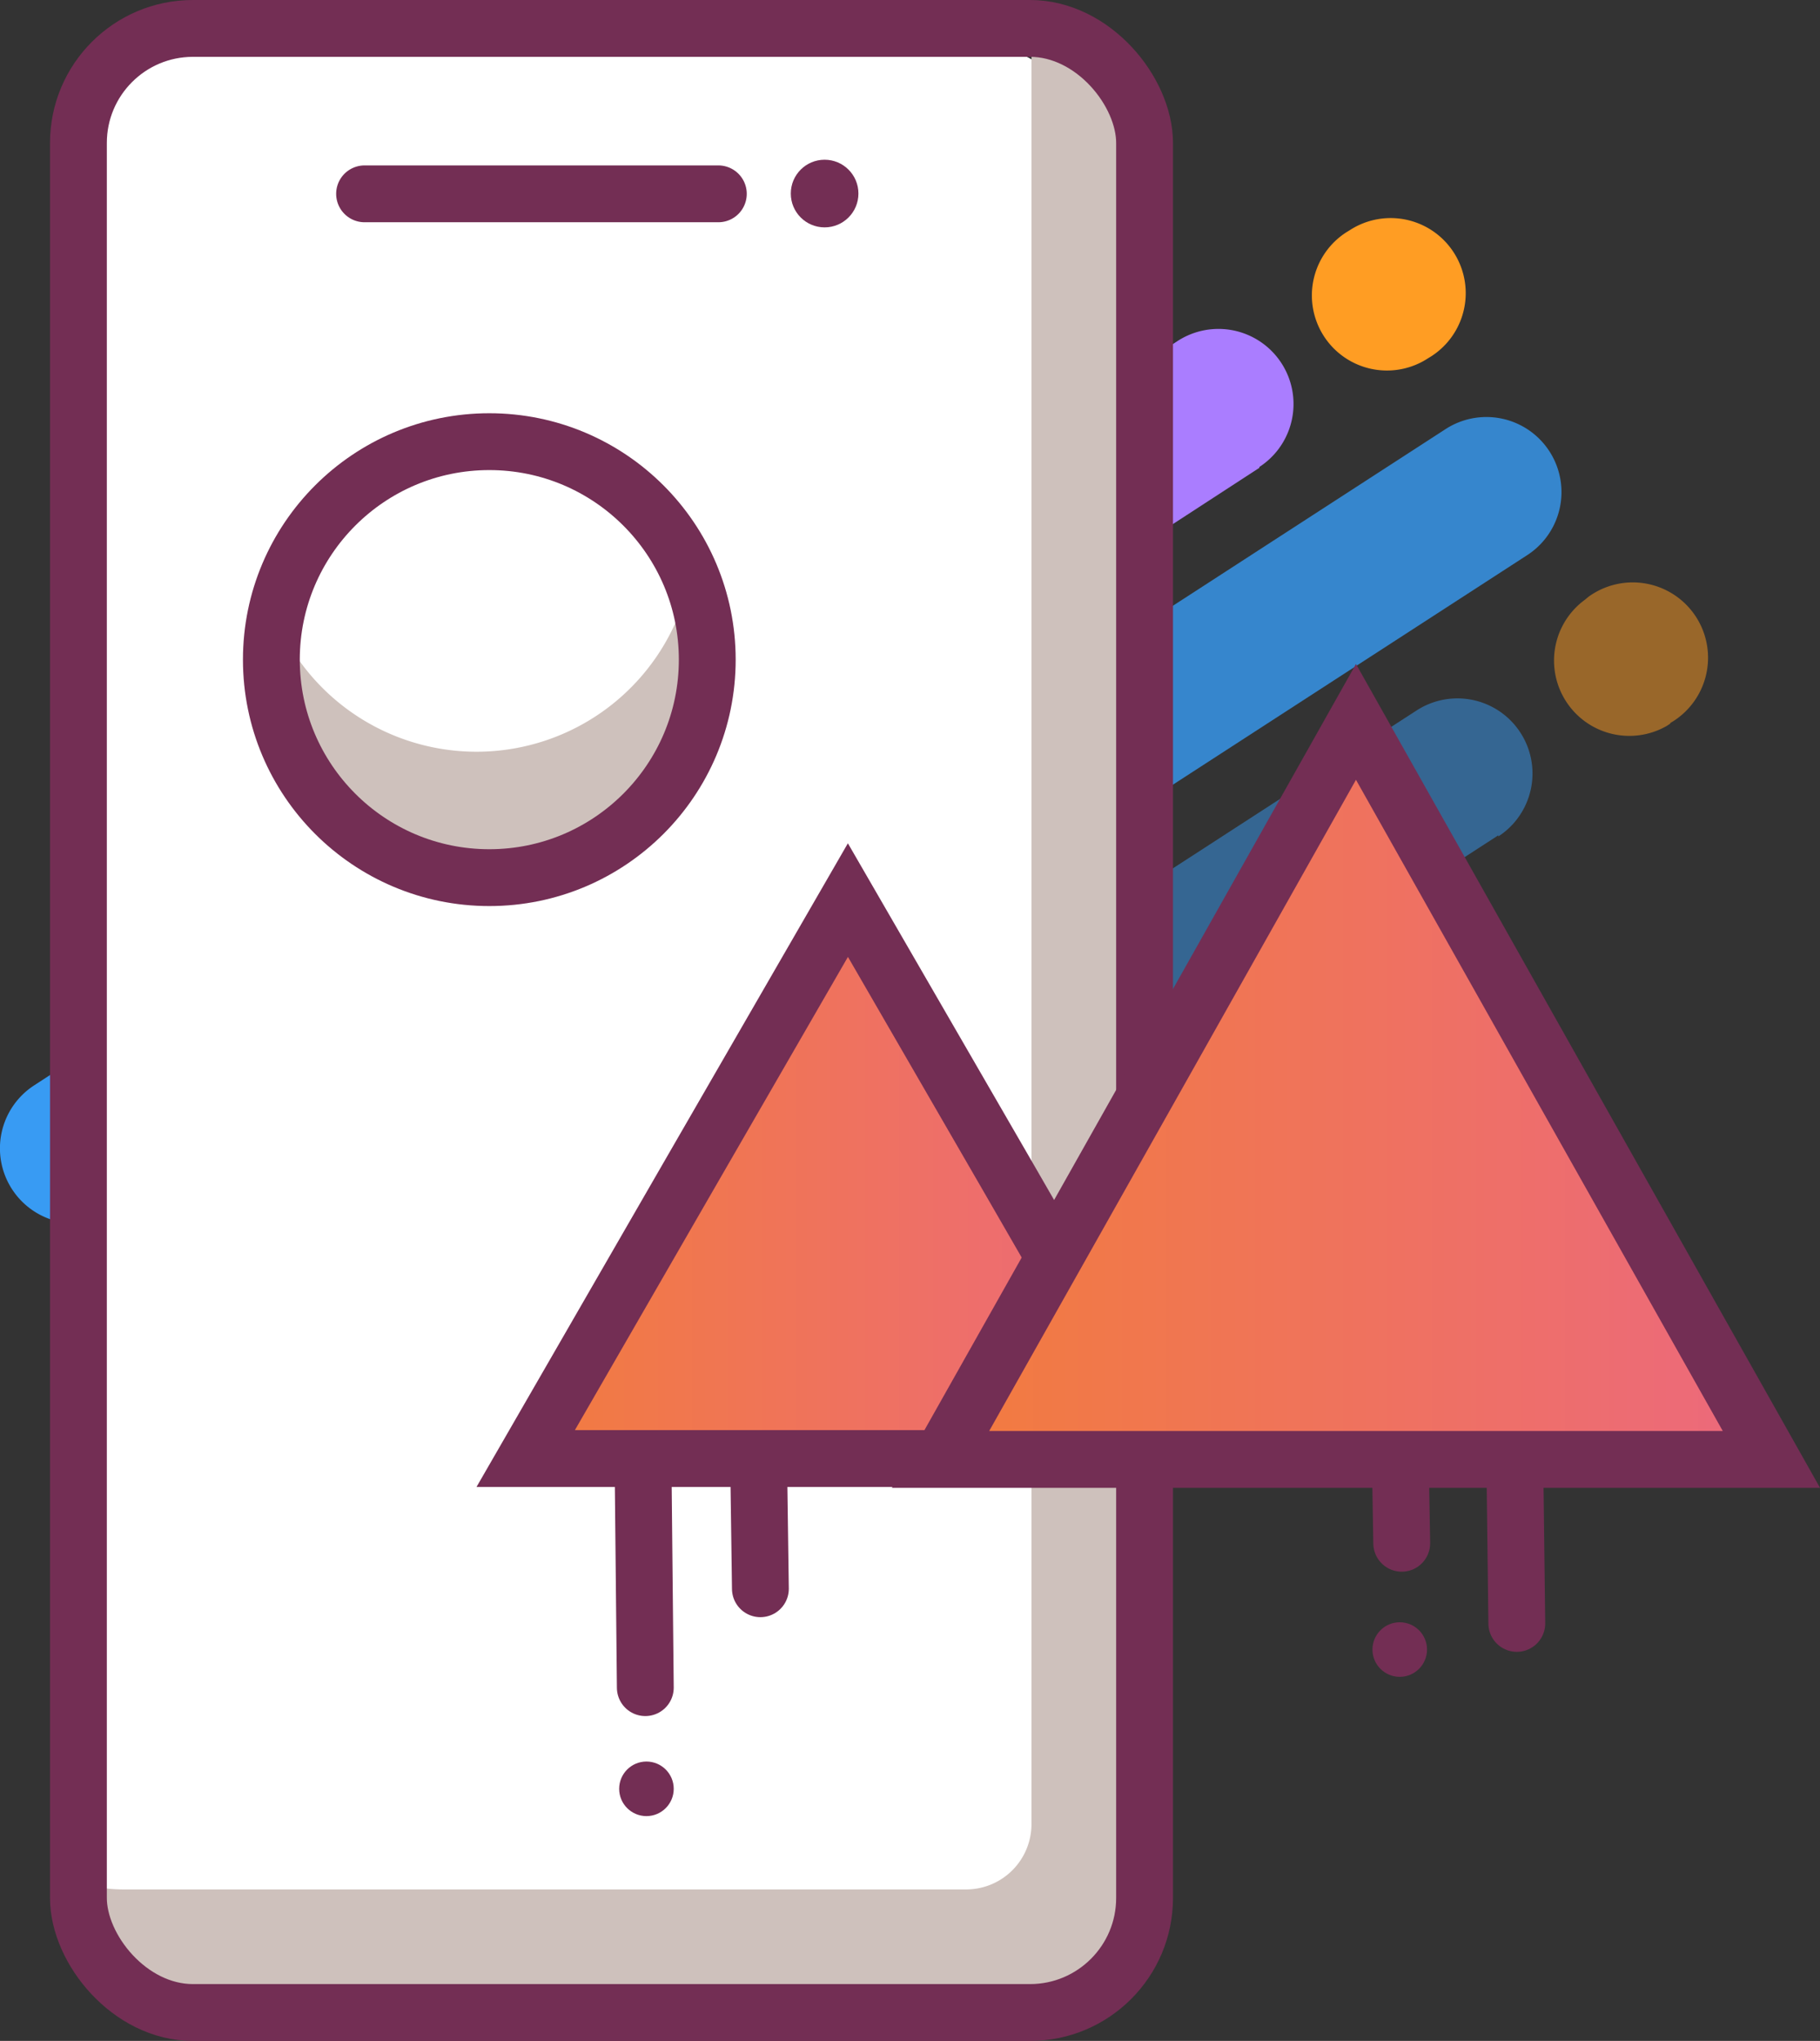
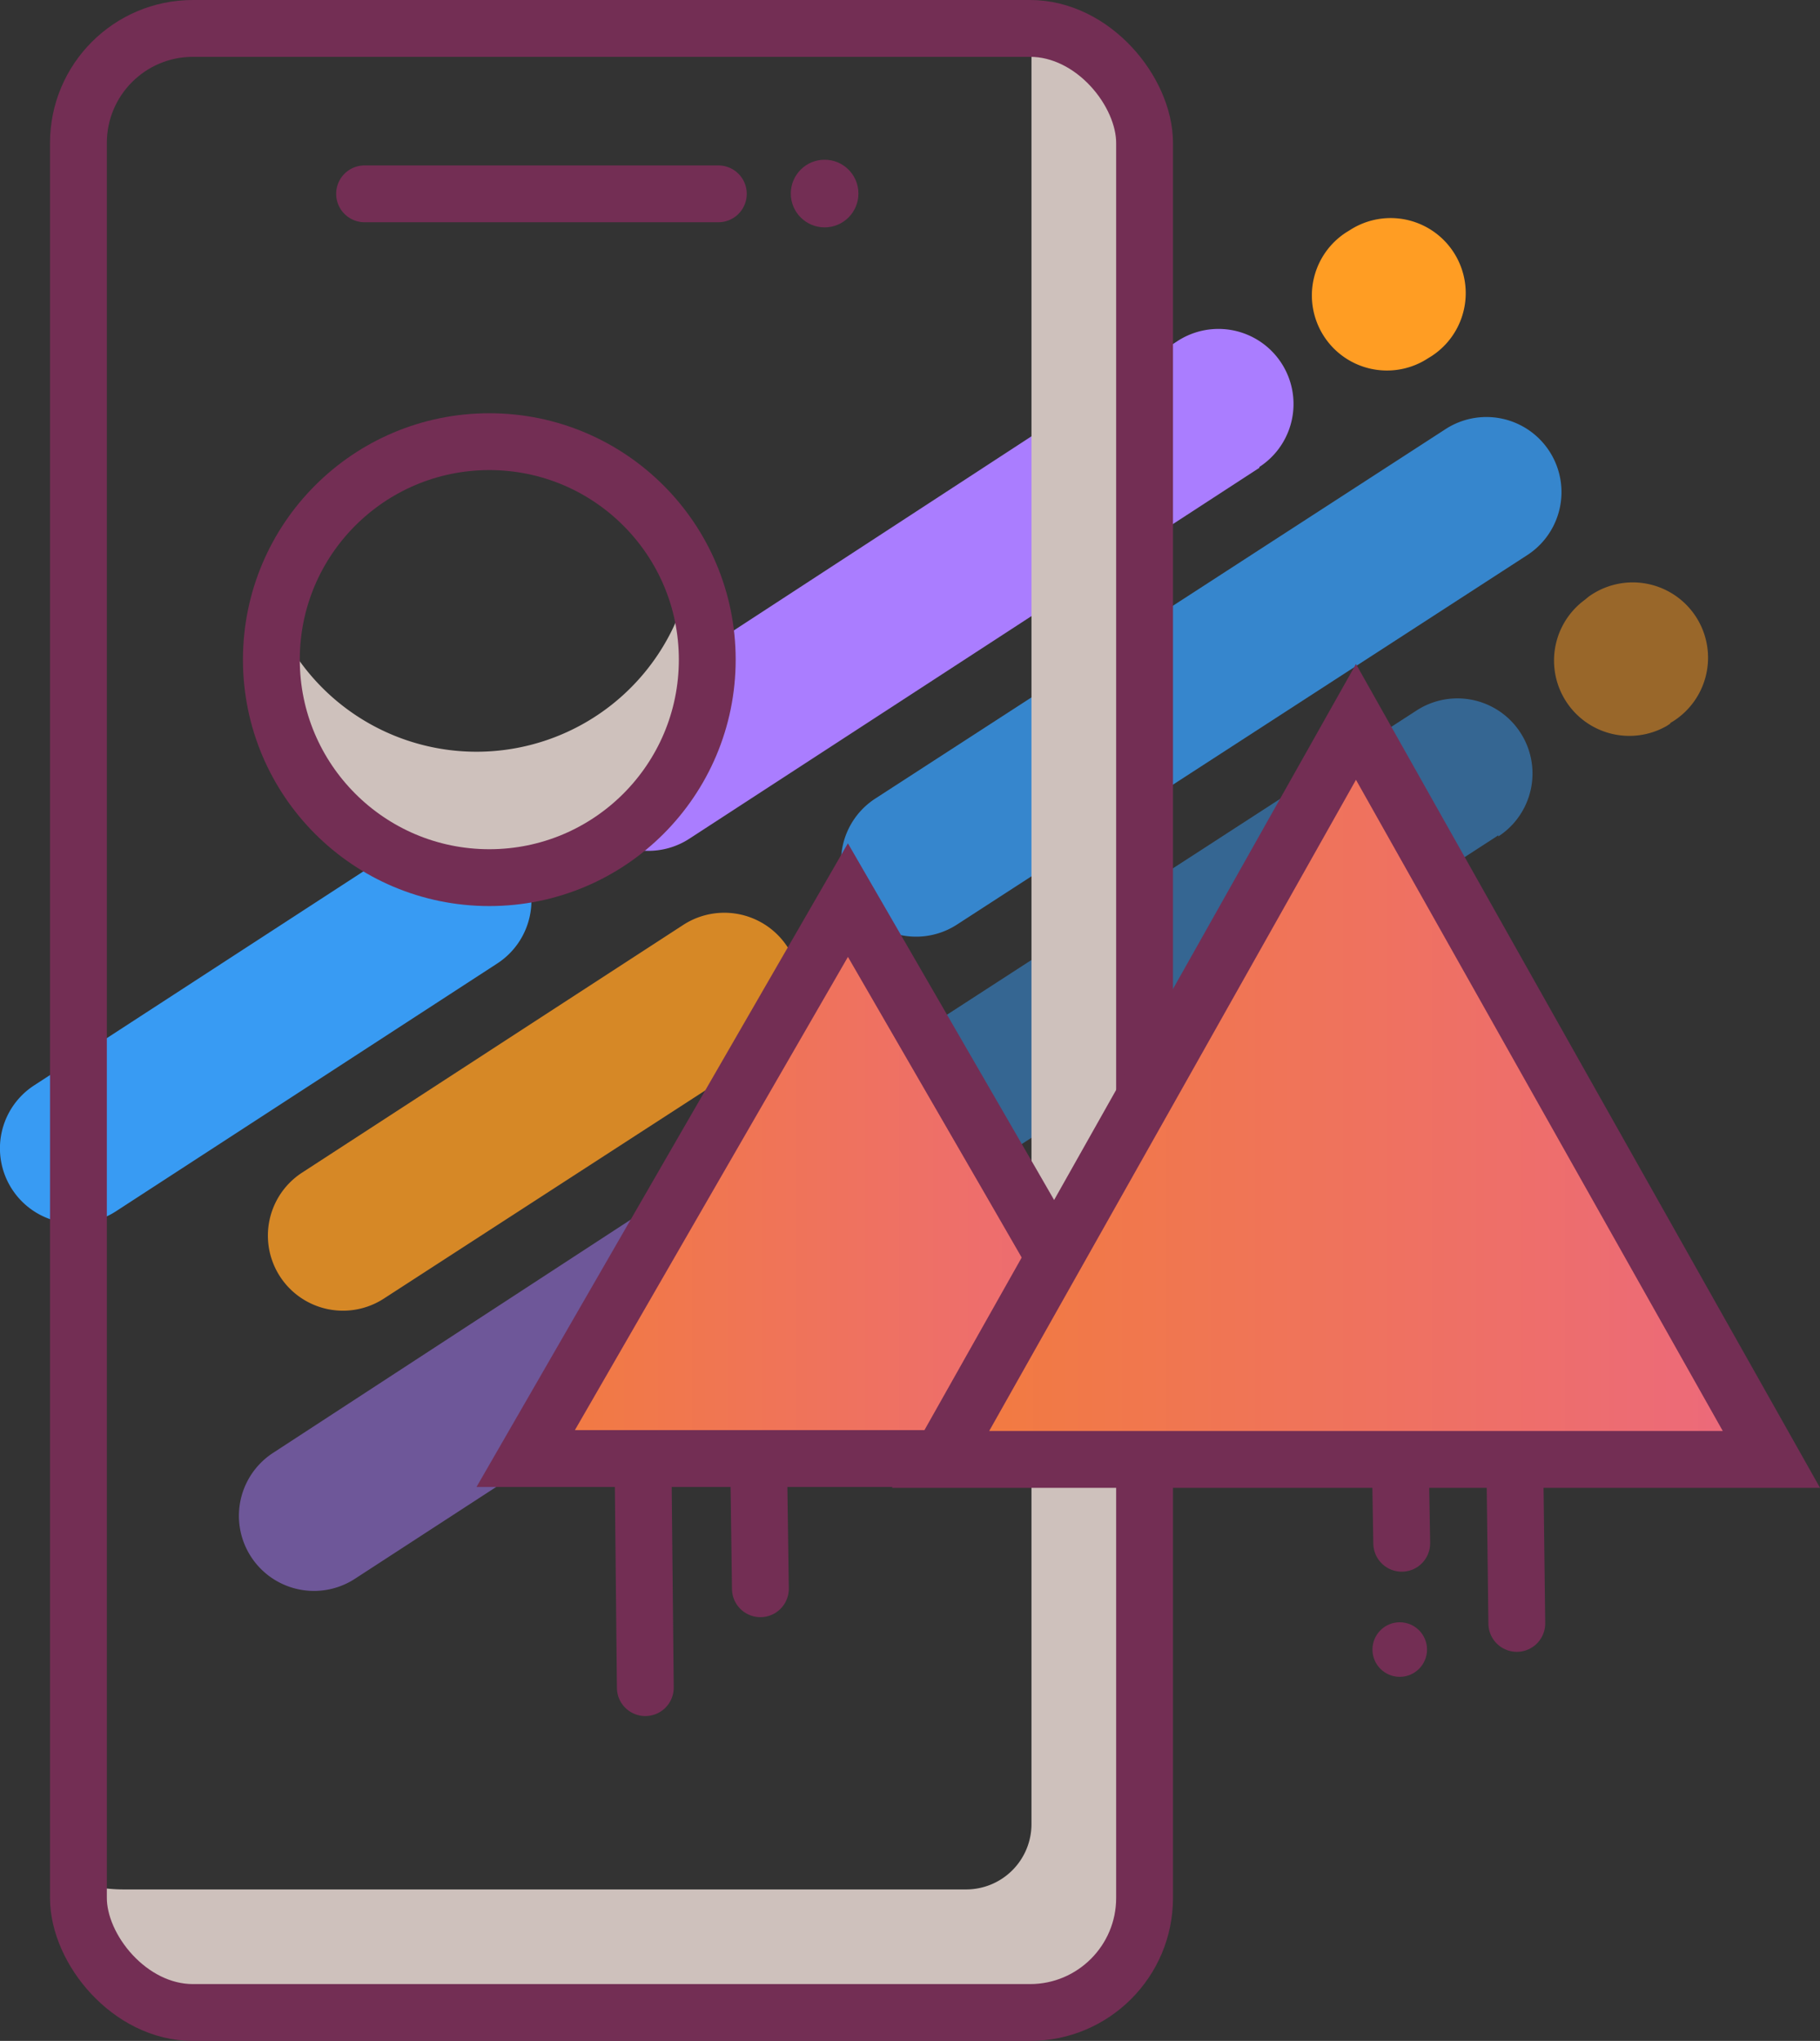
<svg xmlns="http://www.w3.org/2000/svg" xmlns:xlink="http://www.w3.org/1999/xlink" viewBox="0 0 64.05 71.81">
  <rect x="0" y="0" width="64.05" height="71.81" fill="#333333" stroke="none" />
  <defs>
    <style>.cls-1,.cls-4,.cls-6{fill:#389bf3;}.cls-1,.cls-2{opacity:0.8;}.cls-2,.cls-5,.cls-8{fill:#ff9d23;}.cls-3,.cls-7{fill:#aa7dff;}.cls-6,.cls-7,.cls-8{opacity:0.5;}.cls-9{fill:#fff;}.cls-10,.cls-11{fill:#cec1bc;}.cls-11,.cls-15,.cls-16,.cls-17{fill-rule:evenodd;}.cls-12,.cls-13,.cls-16{fill:none;stroke:#732e54;stroke-miterlimit:10;stroke-width:2px;}.cls-13{stroke-linecap:round;}.cls-14{fill:#732e54;}.cls-15{fill:url(#lukaszadam_gradient);}.cls-17{fill:url(#lukaszadam_gradient-2);}</style>
    <linearGradient id="lukaszadam_gradient" x1="18.02" y1="41.61" x2="40.71" y2="41.61" gradientUnits="userSpaceOnUse">
      <stop offset="0.04" stop-color="#f27b40" />
      <stop offset="1" stop-color="#ec697d" />
    </linearGradient>
    <linearGradient id="lukaszadam_gradient-2" x1="32.85" y1="38.63" x2="62.1" y2="38.63" xlink:href="#lukaszadam_gradient" />
  </defs>
  <title>Asset 25</title>
  <g id="Layer_2" data-name="Layer 2">
    <g id="Layer_1-2" data-name="Layer 1">
      <path class="cls-1" d="M53.75,19.53l-20.07,13a2.64,2.64,0,1,1-2.88-4.43l20.07-13a2.64,2.64,0,0,1,2.88,4.43Z" />
      <path class="cls-2" d="M26.93,37,13.51,45.69a2.64,2.64,0,1,1-2.88-4.43l13.42-8.72A2.64,2.64,0,0,1,26.93,37Z" />
      <path class="cls-3" d="M44.32,16.46,24.26,29.51a2.64,2.64,0,1,1-2.88-4.43L41.44,12a2.64,2.64,0,1,1,2.88,4.43Z" />
      <path class="cls-4" d="M17.5,33.9,4.08,42.62A2.64,2.64,0,0,1,1.2,38.19l13.42-8.72A2.64,2.64,0,1,1,17.5,33.9Z" />
      <path class="cls-5" d="M50.38,12.53l-.13.08a2.64,2.64,0,0,1-2.88-4.43l.13-.08a2.64,2.64,0,0,1,2.88,4.43Z" />
      <path class="cls-6" d="M52.73,29.39l-20.07,13A2.65,2.65,0,1,1,29.78,38L49.85,25a2.64,2.64,0,0,1,2.88,4.43Z" />
      <path class="cls-7" d="M25.91,46.83,12.49,55.55a2.64,2.64,0,1,1-2.88-4.43L23,42.39a2.65,2.65,0,0,1,2.88,4.44Z" />
      <path class="cls-8" d="M58.78,25.46l-.12.08a2.65,2.65,0,0,1-2.88-4.44L55.9,21a2.65,2.65,0,1,1,2.88,4.44Z" />
-       <rect class="cls-9" x="2.05" y="1.36" width="37.52" height="69.81" rx="5.9" />
      <path class="cls-10" d="M39.63,5.5v62a2.3,2.3,0,0,1-2.3,2.3L6.71,70.89c-2.38,0-3.48-2.63-4.26-4.75a5.48,5.48,0,0,0,1.91.34H34a2.3,2.3,0,0,0,2.3-2.3v-62A5.43,5.43,0,0,0,36,.31,5.52,5.52,0,0,1,39.63,5.5Z" />
-       <circle class="cls-9" cx="16.52" cy="22.51" r="7.67" />
      <path class="cls-11" d="M24.43,22.76a7.67,7.67,0,0,1-15.34,0,6.79,6.79,0,0,1,.27-2,7.67,7.67,0,0,0,14.82,0A7.55,7.55,0,0,1,24.43,22.76Z" />
      <circle class="cls-12" cx="17.22" cy="23.21" r="7.67" />
      <rect class="cls-12" x="2.76" y="1" width="37.52" height="69.81" rx="4.03" />
      <line class="cls-13" x1="12.83" y1="6.82" x2="25.28" y2="6.82" />
      <circle class="cls-14" cx="29.02" cy="6.81" r="1.19" />
      <line class="cls-13" x1="22.58" y1="46.54" x2="22.71" y2="59.38" />
      <line class="cls-13" x1="26.63" y1="46.54" x2="26.76" y2="55.9" />
-       <circle class="cls-14" cx="22.75" cy="62.94" r="0.96" />
      <line class="cls-13" x1="49.2" y1="46.54" x2="49.33" y2="54.3" />
      <line class="cls-13" x1="53.25" y1="46.54" x2="53.38" y2="57.12" />
      <circle class="cls-14" cx="49.26" cy="58.04" r="0.96" />
      <polygon class="cls-15" points="29.36 31.79 35.04 41.61 40.71 51.44 29.36 51.44 18.02 51.44 23.69 41.61 29.36 31.79" />
      <polygon class="cls-16" points="29.84 31.67 35.52 41.49 41.19 51.32 29.84 51.32 18.5 51.32 24.17 41.49 29.84 31.67" />
      <polygon class="cls-17" points="47.48 25.66 54.78 38.63 62.09 51.61 47.48 51.61 32.85 51.61 40.16 38.63 47.48 25.66" />
      <polygon class="cls-16" points="47.72 25.4 55.03 38.38 62.34 51.35 47.72 51.35 33.1 51.35 40.41 38.38 47.72 25.4" />
    </g>
  </g>
</svg>